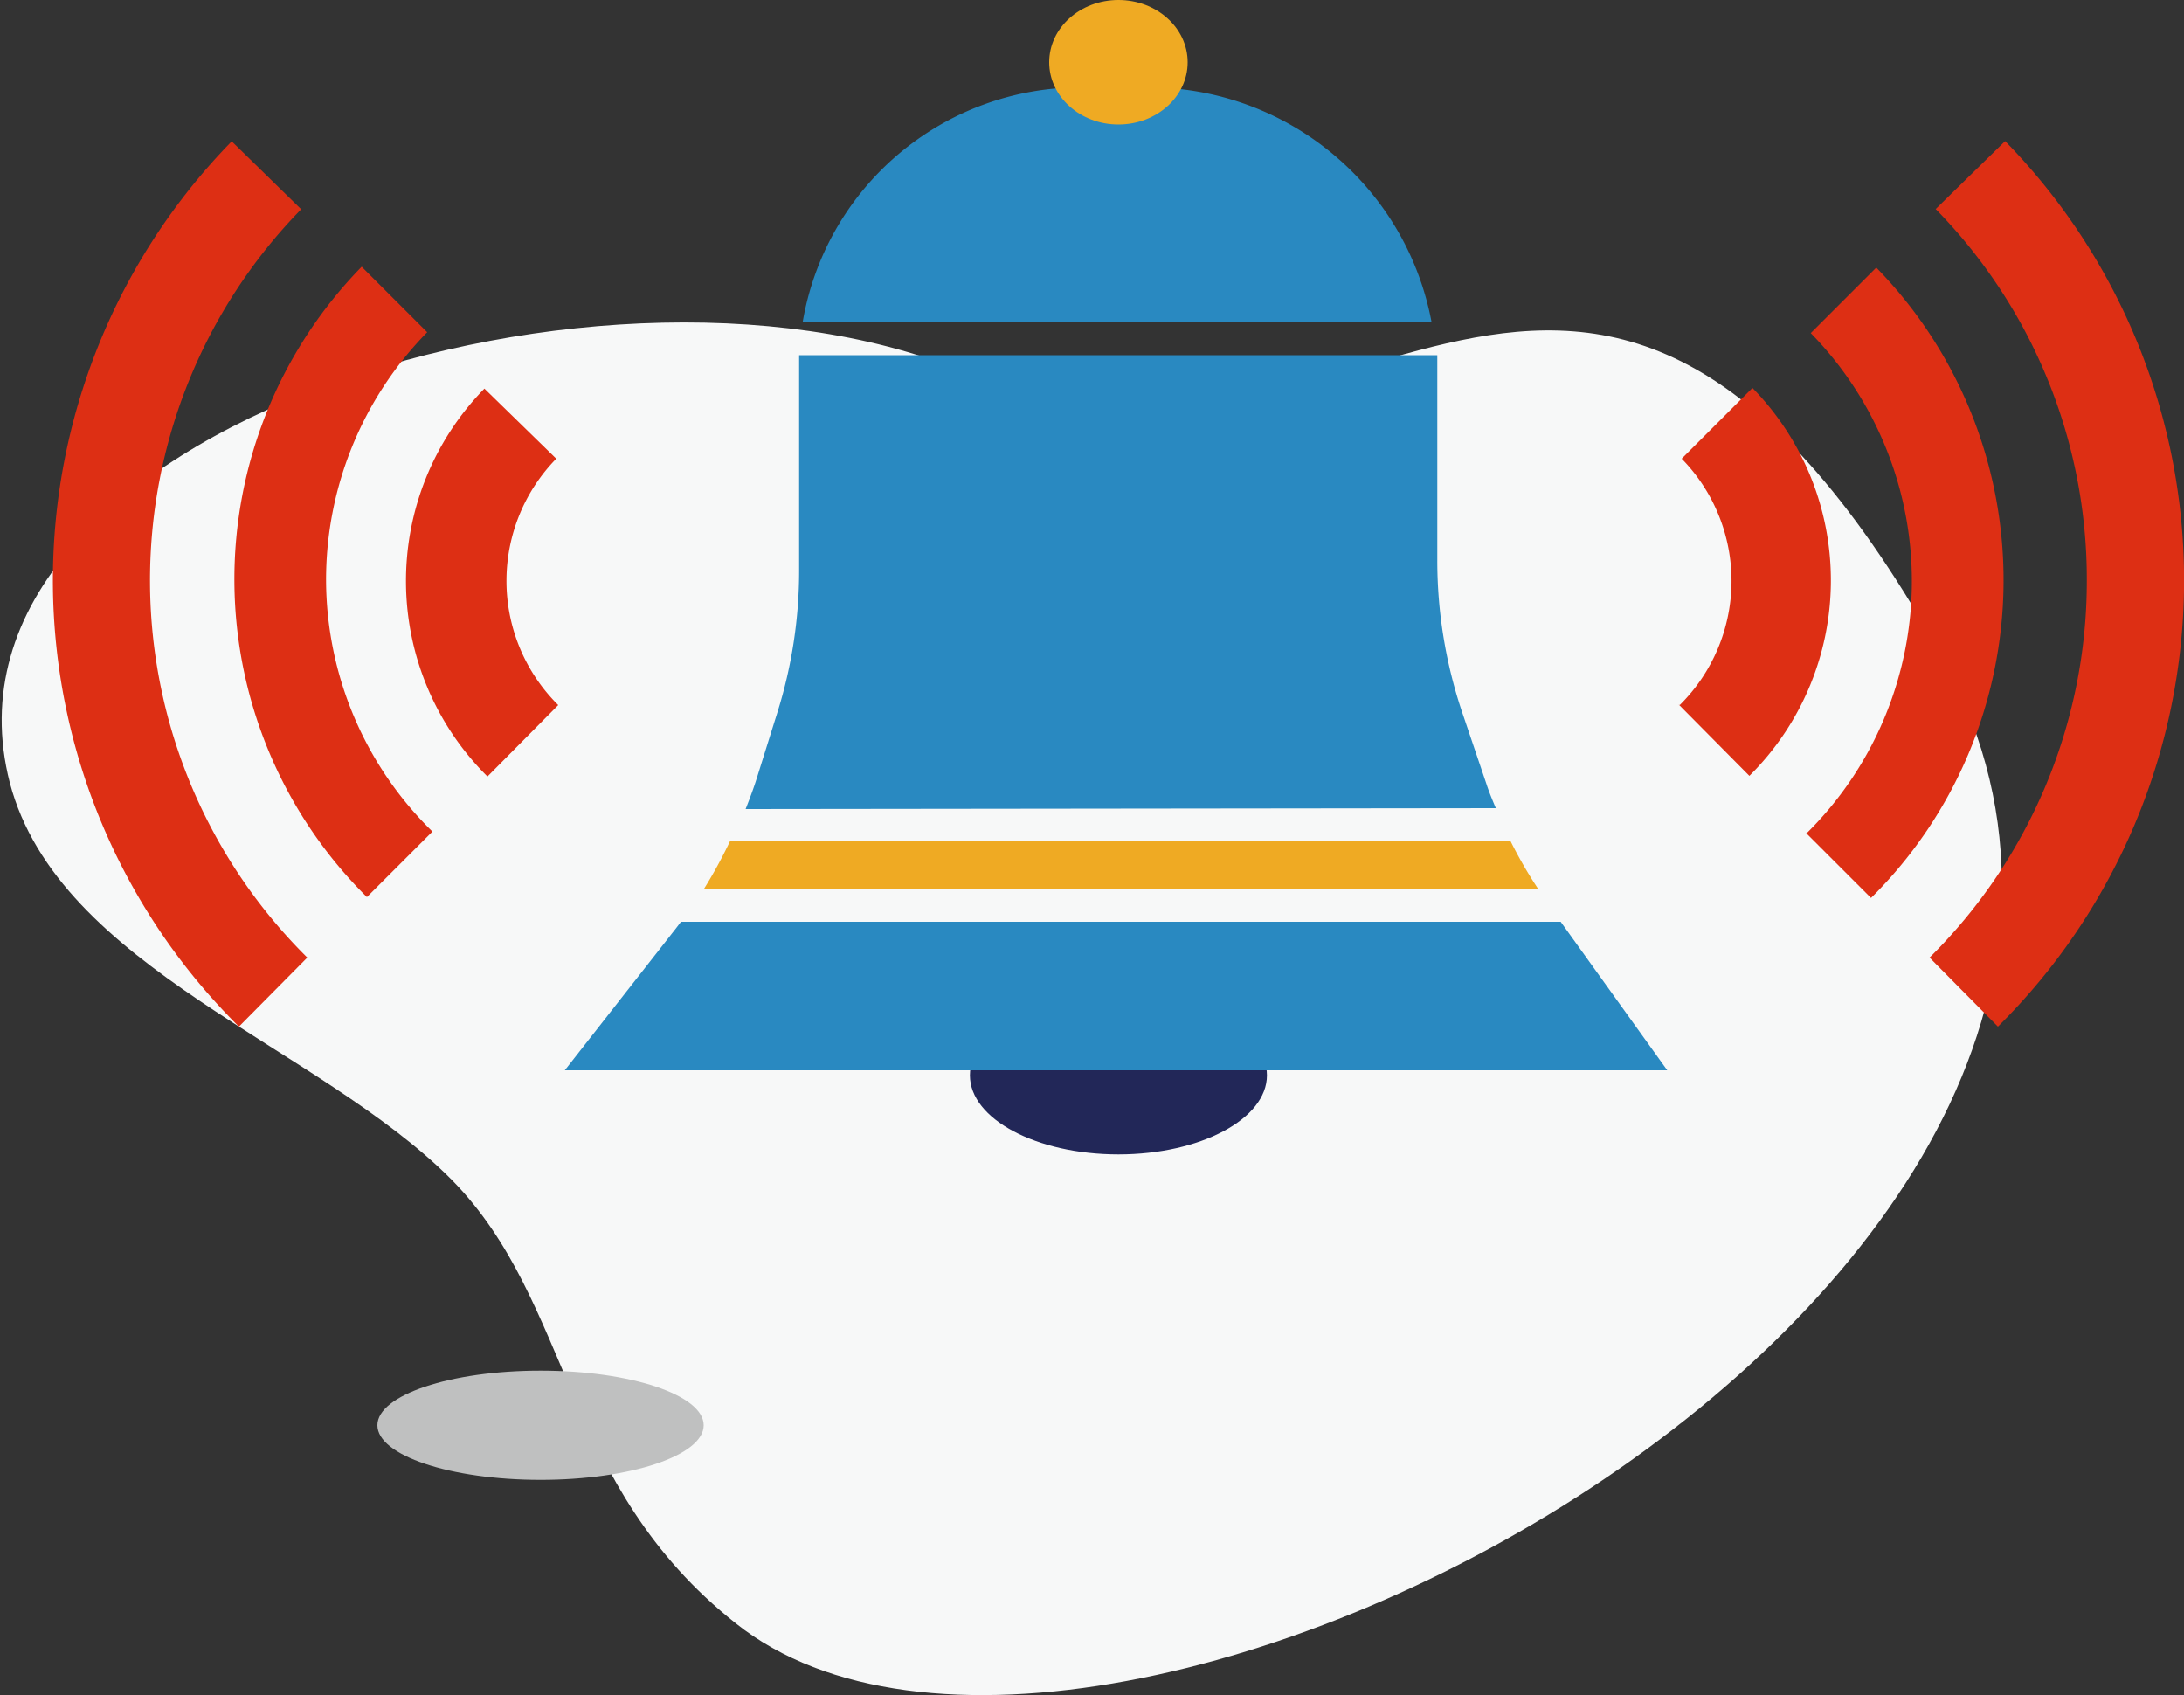
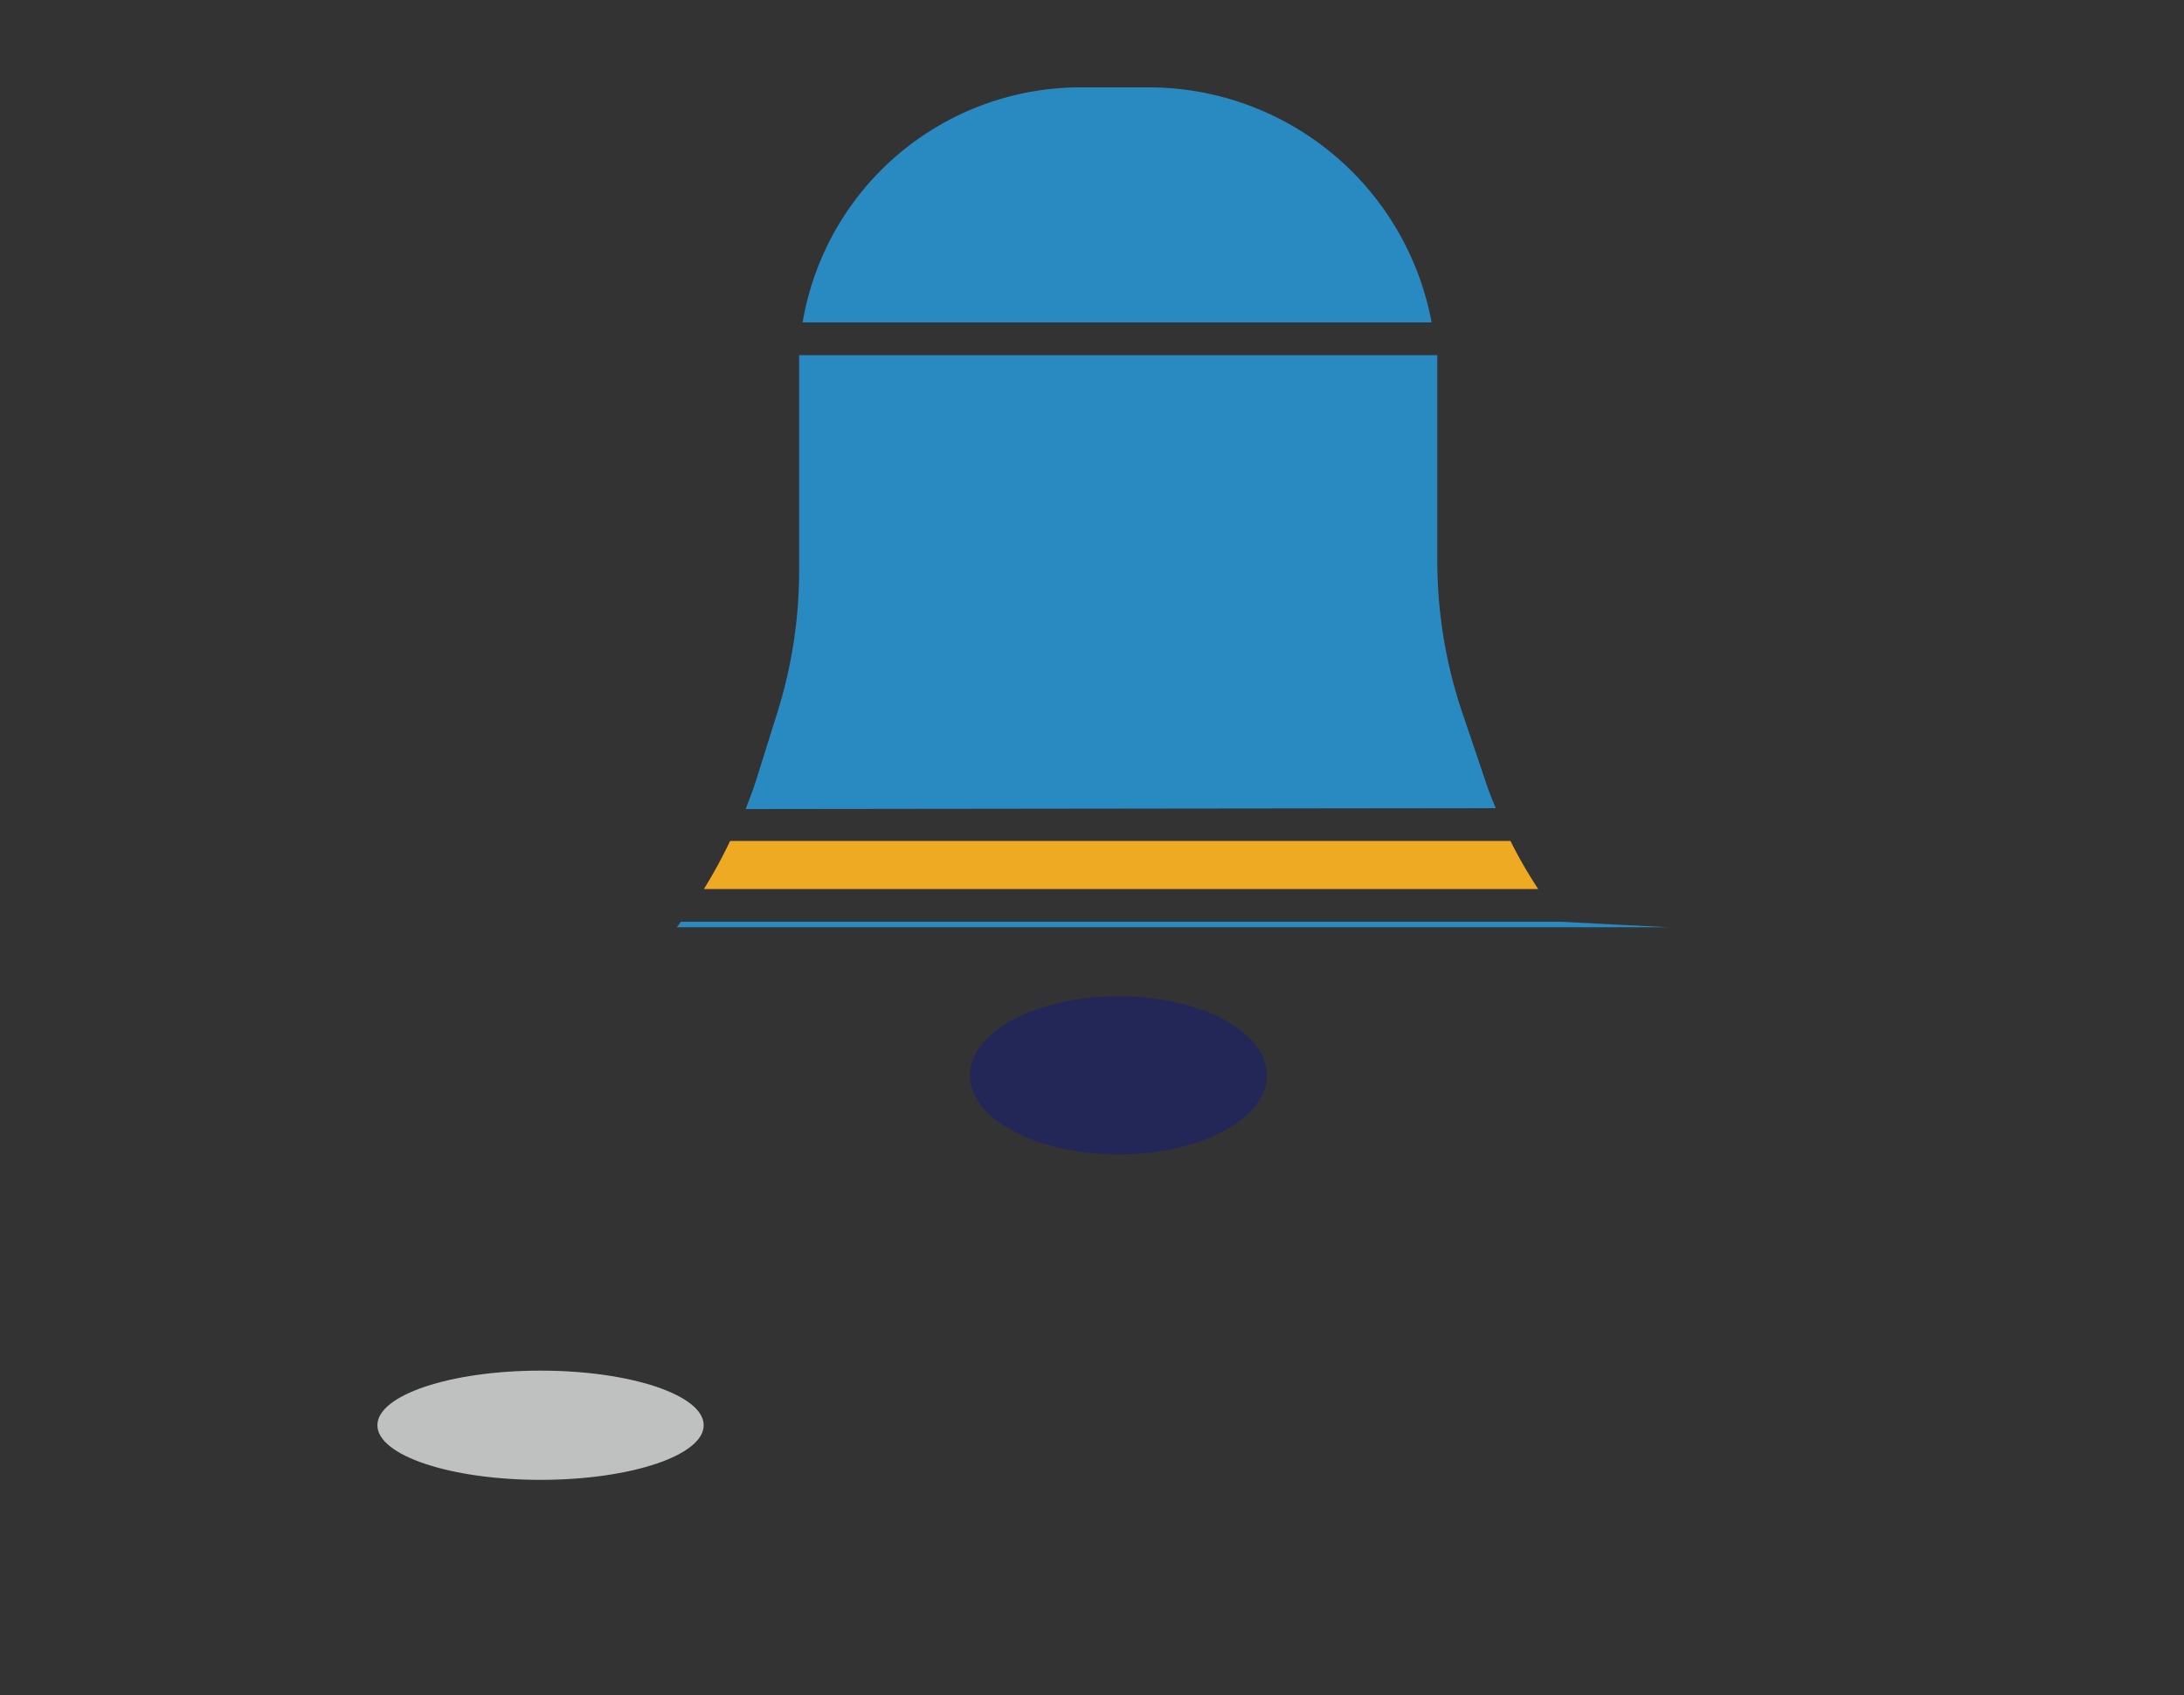
<svg xmlns="http://www.w3.org/2000/svg" viewBox="0 0 100 77.6">
  <rect x="0" y="0" width="100" height="77.6" fill="#333333" stroke="none" />
  <defs>
    <style>.cls-1{fill:#f7f8f8;}.cls-2{fill:#222758;}.cls-3{fill:#bfc0c0;}.cls-4{fill:#2989c1;}.cls-5{fill:#efaa23;}.cls-6{fill:#dd2f14;}</style>
  </defs>
  <g id="图层_2" data-name="图层 2">
    <g id="图层_1-2" data-name="图层 1">
-       <path class="cls-1" d="M88.69,29.65c16.19,28.57-38.34,57.94-55,44.67-8-6.33-7.46-14.67-13-20.3-6.12-6.17-18-9.69-20.24-18.18-4.18-16.25,27.85-26,44.37-18.52S72.5,1.09,88.69,29.65Z" />
      <ellipse class="cls-2" cx="51.21" cy="49.23" rx="6.8" ry="3.62" />
      <ellipse class="cls-3" cx="24.75" cy="65.25" rx="7.47" ry="2.5" />
      <path class="cls-4" d="M65.55,14.76A13.18,13.18,0,0,0,52.6,4H49.47A12.91,12.91,0,0,0,36.75,14.76Z" />
      <path class="cls-5" d="M32.23,40.7h38.2a20.91,20.91,0,0,1-1.27-2.2H33.43A22.25,22.25,0,0,1,32.23,40.7Z" />
-       <path class="cls-4" d="M71.46,42.2H31.18c-.07.08-.12.17-.19.25L25.86,49H76.34Z" />
+       <path class="cls-4" d="M71.46,42.2H31.18c-.07.08-.12.17-.19.25H76.34Z" />
      <path class="cls-4" d="M68.49,37c-.15-.36-.3-.71-.42-1.08L67,32.76a21.79,21.79,0,0,1-1.19-7.11V17.18c0-.31,0-.62,0-.92H36.59c0,.22,0,.43,0,.65v9.18a21.68,21.68,0,0,1-1,6.54l-.94,3c-.15.48-.33.95-.51,1.41Z" />
-       <ellipse class="cls-5" cx="51.21" cy="2.85" rx="3.17" ry="2.85" />
-       <path class="cls-6" d="M95.55,26.57a24.22,24.22,0,0,0-6.92-17l3.18-3.11A28.76,28.76,0,0,1,91.48,47l-3.13-3.16A24.24,24.24,0,0,0,95.55,26.57ZM82.67,38.11l3,3a20.48,20.48,0,0,0,.24-28.86l-3,3a16.24,16.24,0,0,1-.19,22.9Zm-5.81-5.86,3.24,3.27a12.6,12.6,0,0,0,.14-17.76L77,21a8,8,0,0,1-.09,11.28Z" />
-       <path class="cls-6" d="M14.07,43.84,10.94,47a28.76,28.76,0,0,1-.33-40.53l3.18,3.11a24.31,24.31,0,0,0,.28,34.26Zm.86-17.27a16.2,16.2,0,0,1,4.63-11.36l-3-3a20.48,20.48,0,0,0,.24,28.86l3-3A16.16,16.16,0,0,1,14.93,26.57Zm8.26,0A8,8,0,0,1,25.47,21l-3.29-3.21a12.6,12.6,0,0,0,.14,17.76l3.24-3.27A8,8,0,0,1,23.19,26.57Z" />
    </g>
  </g>
</svg>